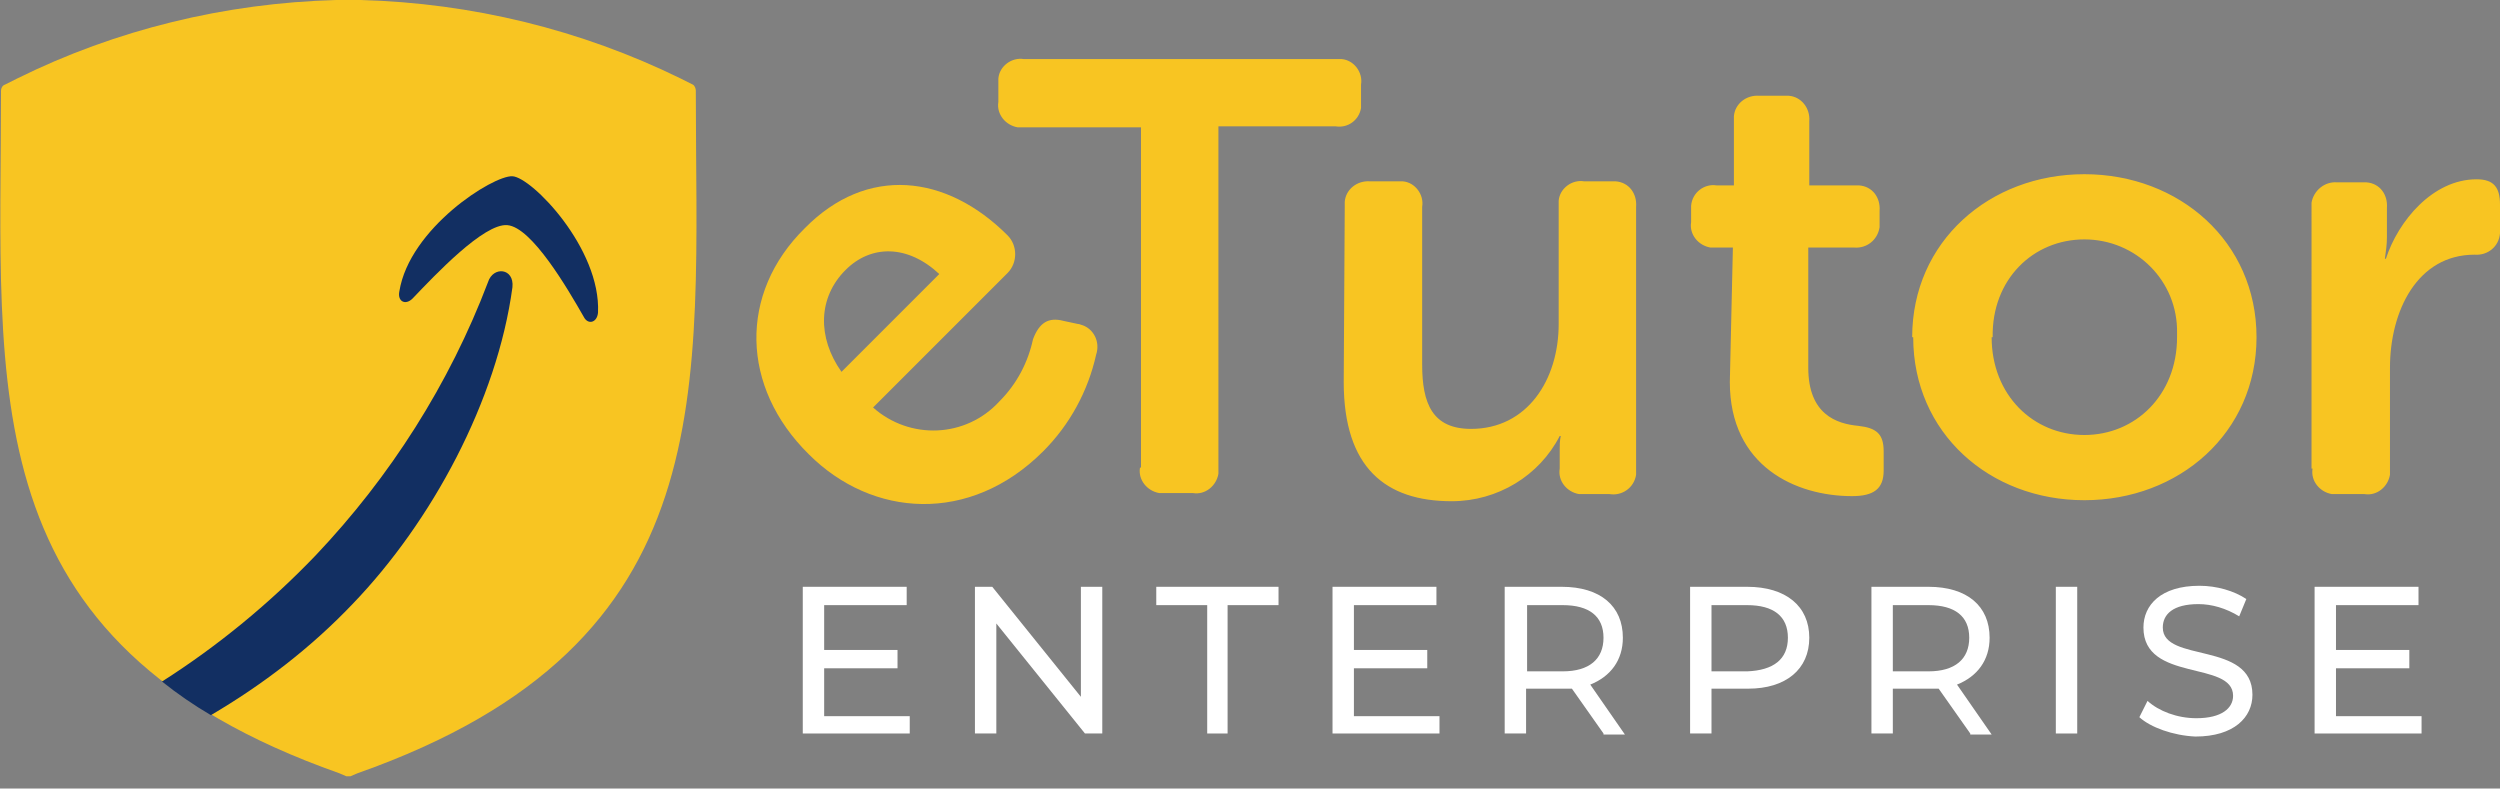
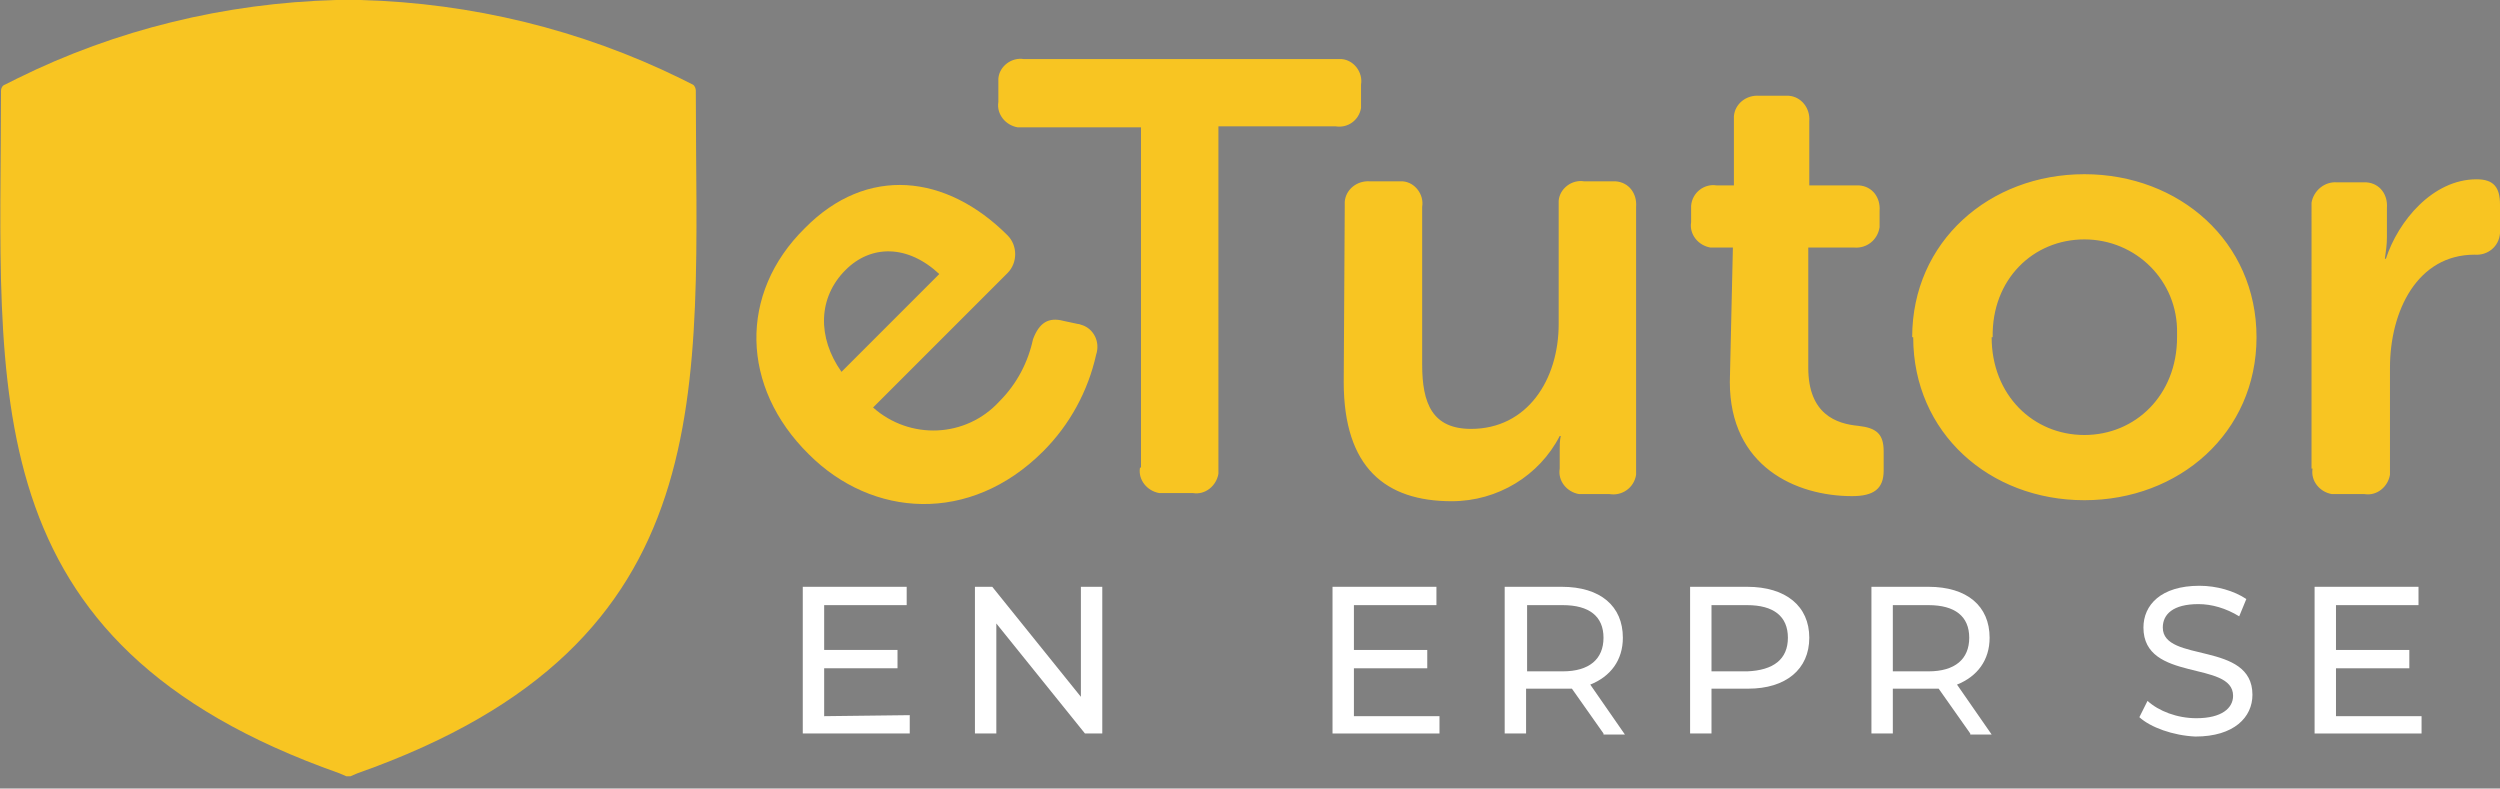
<svg xmlns="http://www.w3.org/2000/svg" version="1.1" id="Layer_1" x="0px" y="0px" viewBox="0 0 245.4 77.4" style="enable-background:new 0 0 245.4 77.4;" xml:space="preserve">
  <rect x="0" y="0" width="245.4" height="77.4" fill="#808080" stroke="none" />
  <style type="text/css">
	.st0{fill:#F8C522;}
	.st1{fill:#122F62;}
	.st2{enable-background:new    ;}
	.st3{fill:#FFFFFF;}
</style>
  <path class="st0" d="M79.4,44.6c6.2,6.2,15.8,6.9,23-0.3c2.6-2.6,4.4-5.9,5.2-9.5c0.4-1.2-0.2-2.5-1.4-2.9c-0.1,0-0.2-0.1-0.4-0.1  l-1.4-0.3c-1.5-0.4-2.4,0.2-3,1.8c-0.5,2.3-1.6,4.4-3.3,6.1c-3.3,3.6-8.8,3.8-12.4,0.6c0,0,0,0,0,0l13.2-13.2c1-1,1-2.7,0-3.7  c-6-6-13.8-6.9-19.9-0.7C72.5,28.8,72.7,38,79.4,44.6L79.4,44.6z M82.6,36.5c-2.4-3.4-2.3-7.3,0.4-10c2.5-2.5,6.1-2.5,9.2,0.4  L82.6,36.5z" />
  <path class="st0" d="M111.9,45.9c-0.2,1.2,0.7,2.3,1.9,2.5c0.2,0,0.4,0,0.6,0h2.7c1.2,0.2,2.3-0.7,2.5-1.9c0-0.2,0-0.4,0-0.6V12.4  h11.5c1.2,0.2,2.3-0.6,2.5-1.8c0-0.2,0-0.4,0-0.6V8.3c0.2-1.2-0.7-2.4-1.9-2.5c-0.2,0-0.4,0-0.5,0h-30.7c-1.2-0.2-2.4,0.7-2.5,1.9  c0,0.2,0,0.4,0,0.6v1.7c-0.2,1.2,0.7,2.3,1.9,2.5c0.2,0,0.4,0,0.6,0h11.5V45.9 M131.9,37.5c0,8.4,4.1,11.7,10.6,11.7  c4.5,0,8.6-2.5,10.6-6.4h0.1c-0.1,0.5-0.1,0.9-0.1,1.4v1.8c-0.2,1.2,0.7,2.3,1.9,2.5c0.2,0,0.4,0,0.6,0h2.4c1.2,0.2,2.4-0.6,2.6-1.9  c0-0.2,0-0.4,0-0.7V20.3c0.1-1.3-0.7-2.4-2-2.5c-0.2,0-0.3,0-0.5,0h-2.6c-1.2-0.2-2.4,0.7-2.5,1.9c0,0.2,0,0.4,0,0.6v11.5  c0,5.5-3.1,10.3-8.6,10.3c-3.8,0-4.8-2.5-4.8-6.3V20.3c0.2-1.2-0.7-2.4-1.9-2.5c-0.2,0-0.4,0-0.6,0h-2.6c-1.3-0.1-2.4,0.8-2.5,2  c0,0.2,0,0.3,0,0.5L131.9,37.5 M169.8,37.5c0,8.3,6.5,11.2,12,11.2c2.1,0,3.1-0.7,3.1-2.5v-1.9c0-1.7-0.7-2.3-2.5-2.5  c-2.1-0.2-4.9-1.1-4.9-5.7V24.3h4.5c1.2,0.1,2.3-0.7,2.5-2c0-0.2,0-0.4,0-0.6v-1c0.1-1.3-0.7-2.4-2-2.5c-0.2,0-0.3,0-0.5,0h-4.4  v-6.3c0.1-1.3-0.8-2.4-2-2.5c-0.2,0-0.3,0-0.5,0h-2.4c-1.3-0.1-2.4,0.8-2.5,2c0,0.2,0,0.3,0,0.5v6.3h-1.7c-1.2-0.2-2.4,0.7-2.5,2  c0,0.2,0,0.4,0,0.6v1c-0.2,1.2,0.7,2.3,1.9,2.5c0.2,0,0.4,0,0.6,0h1.6L169.8,37.5 M187.8,33.1c0,9.4,7.5,16,16.8,16  s16.9-6.6,16.9-16s-7.6-16-16.9-16s-16.9,6.6-16.9,16L187.8,33.1z M195.6,33.1c-0.1-5.7,4-9.6,9-9.6c5.1,0,9.2,4.1,9.1,9.2  c0,0.1,0,0.3,0,0.4c0,5.7-4.1,9.6-9.1,9.6s-9.1-3.9-9.1-9.6L195.6,33.1z M227,46c-0.2,1.2,0.7,2.3,1.9,2.5c0.2,0,0.4,0,0.6,0h2.6  c1.2,0.2,2.3-0.7,2.5-1.9c0-0.2,0-0.4,0-0.6v-9.9c0-5.6,2.7-11.1,8.3-11.1c1.3,0.1,2.4-0.8,2.5-2.1c0-0.1,0-0.3,0-0.4v-2.4  c0-1.7-0.6-2.5-2.3-2.5c-4.3,0-7.7,4.1-8.9,7.8h-0.1c0.1-0.7,0.2-1.4,0.2-2.1v-2.9c0.1-1.3-0.7-2.4-2-2.5c-0.2,0-0.3,0-0.5,0h-2.4  c-1.2-0.1-2.3,0.8-2.5,2c0,0.2,0,0.4,0,0.5V46" />
  <path class="st0" d="M68,8.3l-1.2-0.6C57,2.9,46.3,0.3,35.4,0c-0.6,0-1,0-1.2,0S33.6,0,33,0C22.1,0.3,11.4,2.9,1.7,7.7L0.5,8.3  C0.2,8.4,0.1,8.7,0.1,8.9c0,29.5-3.1,54.2,33.2,67l0.7,0.3c0.1,0,0.2,0,0.2,0c0.1,0,0.2,0,0.2,0l0.7-0.3  c36.3-12.8,33.2-37.5,33.2-67C68.3,8.7,68.2,8.4,68,8.3" />
-   <path class="st1" d="M49.8,22.1c-2.3-0.2-7.1,4.9-9.3,7.2c-0.7,0.7-1.5,0.3-1.3-0.7c1-6.2,9.2-11.4,11.1-11.3s8.7,7.1,8.4,13.4  c-0.1,1-1,1.2-1.4,0.4C55.7,28.3,52.2,22.3,49.8,22.1" />
-   <path class="st1" d="M50.3,28.2c-1.5,11.1-7.9,23-15.7,31.1c-4.1,4.3-8.8,7.9-13.9,10.9c-1.7-1-3.3-2.1-4.8-3.3  c5.5-3.5,10.6-7.7,15.1-12.4c7.3-7.7,13.1-16.8,16.9-26.8C48.4,26.1,50.5,26.3,50.3,28.2" />
  <g class="st2">
-     <path class="st3" d="M89.3,70.2V72H78.8V57.6H89v1.8h-8.1v4.4h7.2v1.8h-7.2v4.7H89.3z" />
+     <path class="st3" d="M89.3,70.2V72H78.8V57.6H89v1.8h-8.1v4.4h7.2v1.8h-7.2v4.7z" />
    <path class="st3" d="M108.2,57.6V72h-1.7l-8.7-10.8V72h-2.1V57.6h1.7l8.7,10.8V57.6H108.2z" />
-     <path class="st3" d="M118.5,59.4h-5v-1.8h12v1.8h-5V72h-2V59.4z" />
    <path class="st3" d="M141.3,70.2V72h-10.5V57.6H141v1.8h-8.1v4.4h7.2v1.8h-7.2v4.7H141.3z" />
    <path class="st3" d="M157.4,72l-3.1-4.4c-0.3,0-0.6,0-0.9,0h-3.6V72h-2.1V57.6h5.6c3.8,0,6,1.9,6,5c0,2.2-1.2,3.8-3.2,4.6l3.4,4.9   H157.4z M157.4,62.6c0-2.1-1.4-3.2-4-3.2h-3.5v6.5h3.5C156,65.9,157.4,64.7,157.4,62.6z" />
  </g>
  <g class="st2">
    <path class="st3" d="M177.6,62.6c0,3.1-2.3,5-6,5H168V72h-2.1V57.6h5.6C175.3,57.6,177.6,59.5,177.6,62.6z M175.5,62.6   c0-2.1-1.4-3.2-4-3.2H168v6.5h3.5C174.1,65.8,175.5,64.7,175.5,62.6z" />
  </g>
  <g class="st2">
    <path class="st3" d="M193.4,72l-3.1-4.4c-0.3,0-0.6,0-0.9,0h-3.6V72h-2.1V57.6h5.6c3.8,0,6,1.9,6,5c0,2.2-1.2,3.8-3.2,4.6l3.4,4.9   H193.4z M193.3,62.6c0-2.1-1.4-3.2-4-3.2h-3.5v6.5h3.5C191.9,65.9,193.3,64.7,193.3,62.6z" />
-     <path class="st3" d="M201.8,57.6h2.1V72h-2.1V57.6z" />
    <path class="st3" d="M210,70.4l0.8-1.6c1.1,1,2.9,1.7,4.8,1.7c2.5,0,3.6-1,3.6-2.2c0-3.5-8.8-1.3-8.8-6.7c0-2.2,1.7-4.1,5.5-4.1   c1.7,0,3.4,0.5,4.6,1.3l-0.7,1.7c-1.3-0.8-2.7-1.2-4-1.2c-2.5,0-3.5,1-3.5,2.3c0,3.5,8.8,1.3,8.8,6.6c0,2.2-1.8,4.1-5.6,4.1   C213.3,72.2,211.1,71.4,210,70.4z" />
    <path class="st3" d="M237.7,70.2V72h-10.5V57.6h10.2v1.8h-8.1v4.4h7.2v1.8h-7.2v4.7H237.7z" />
  </g>
</svg>